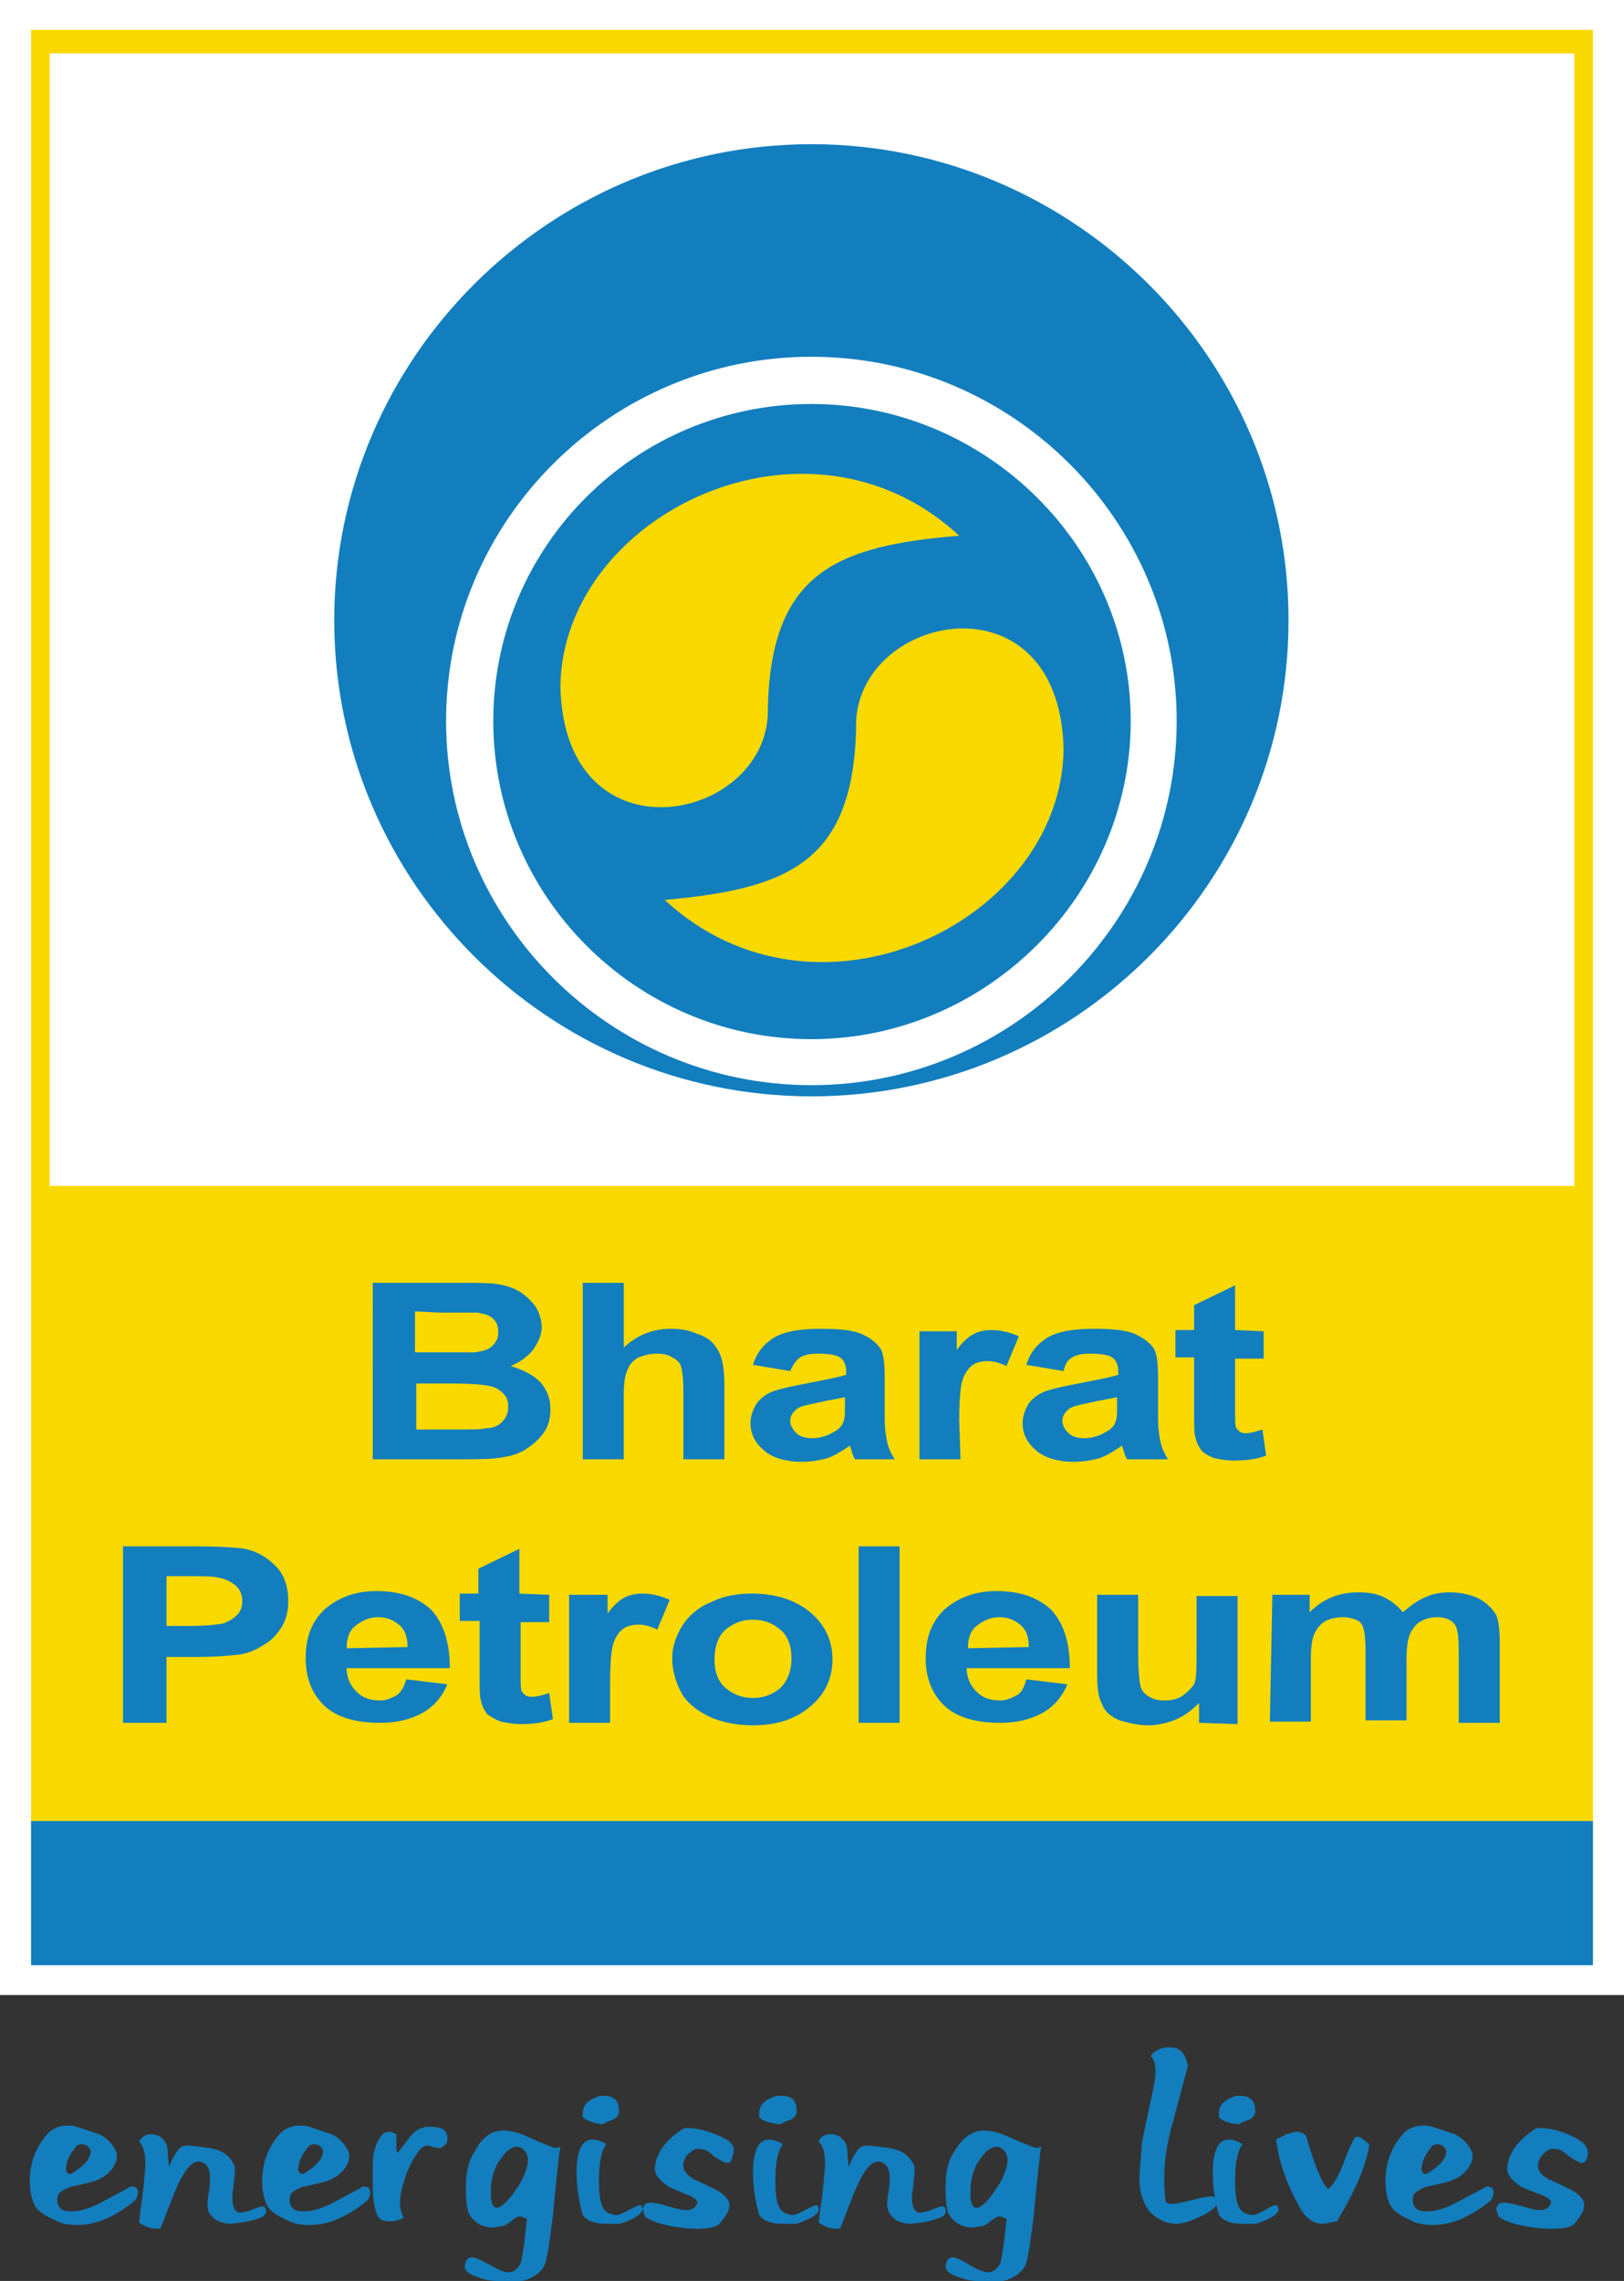
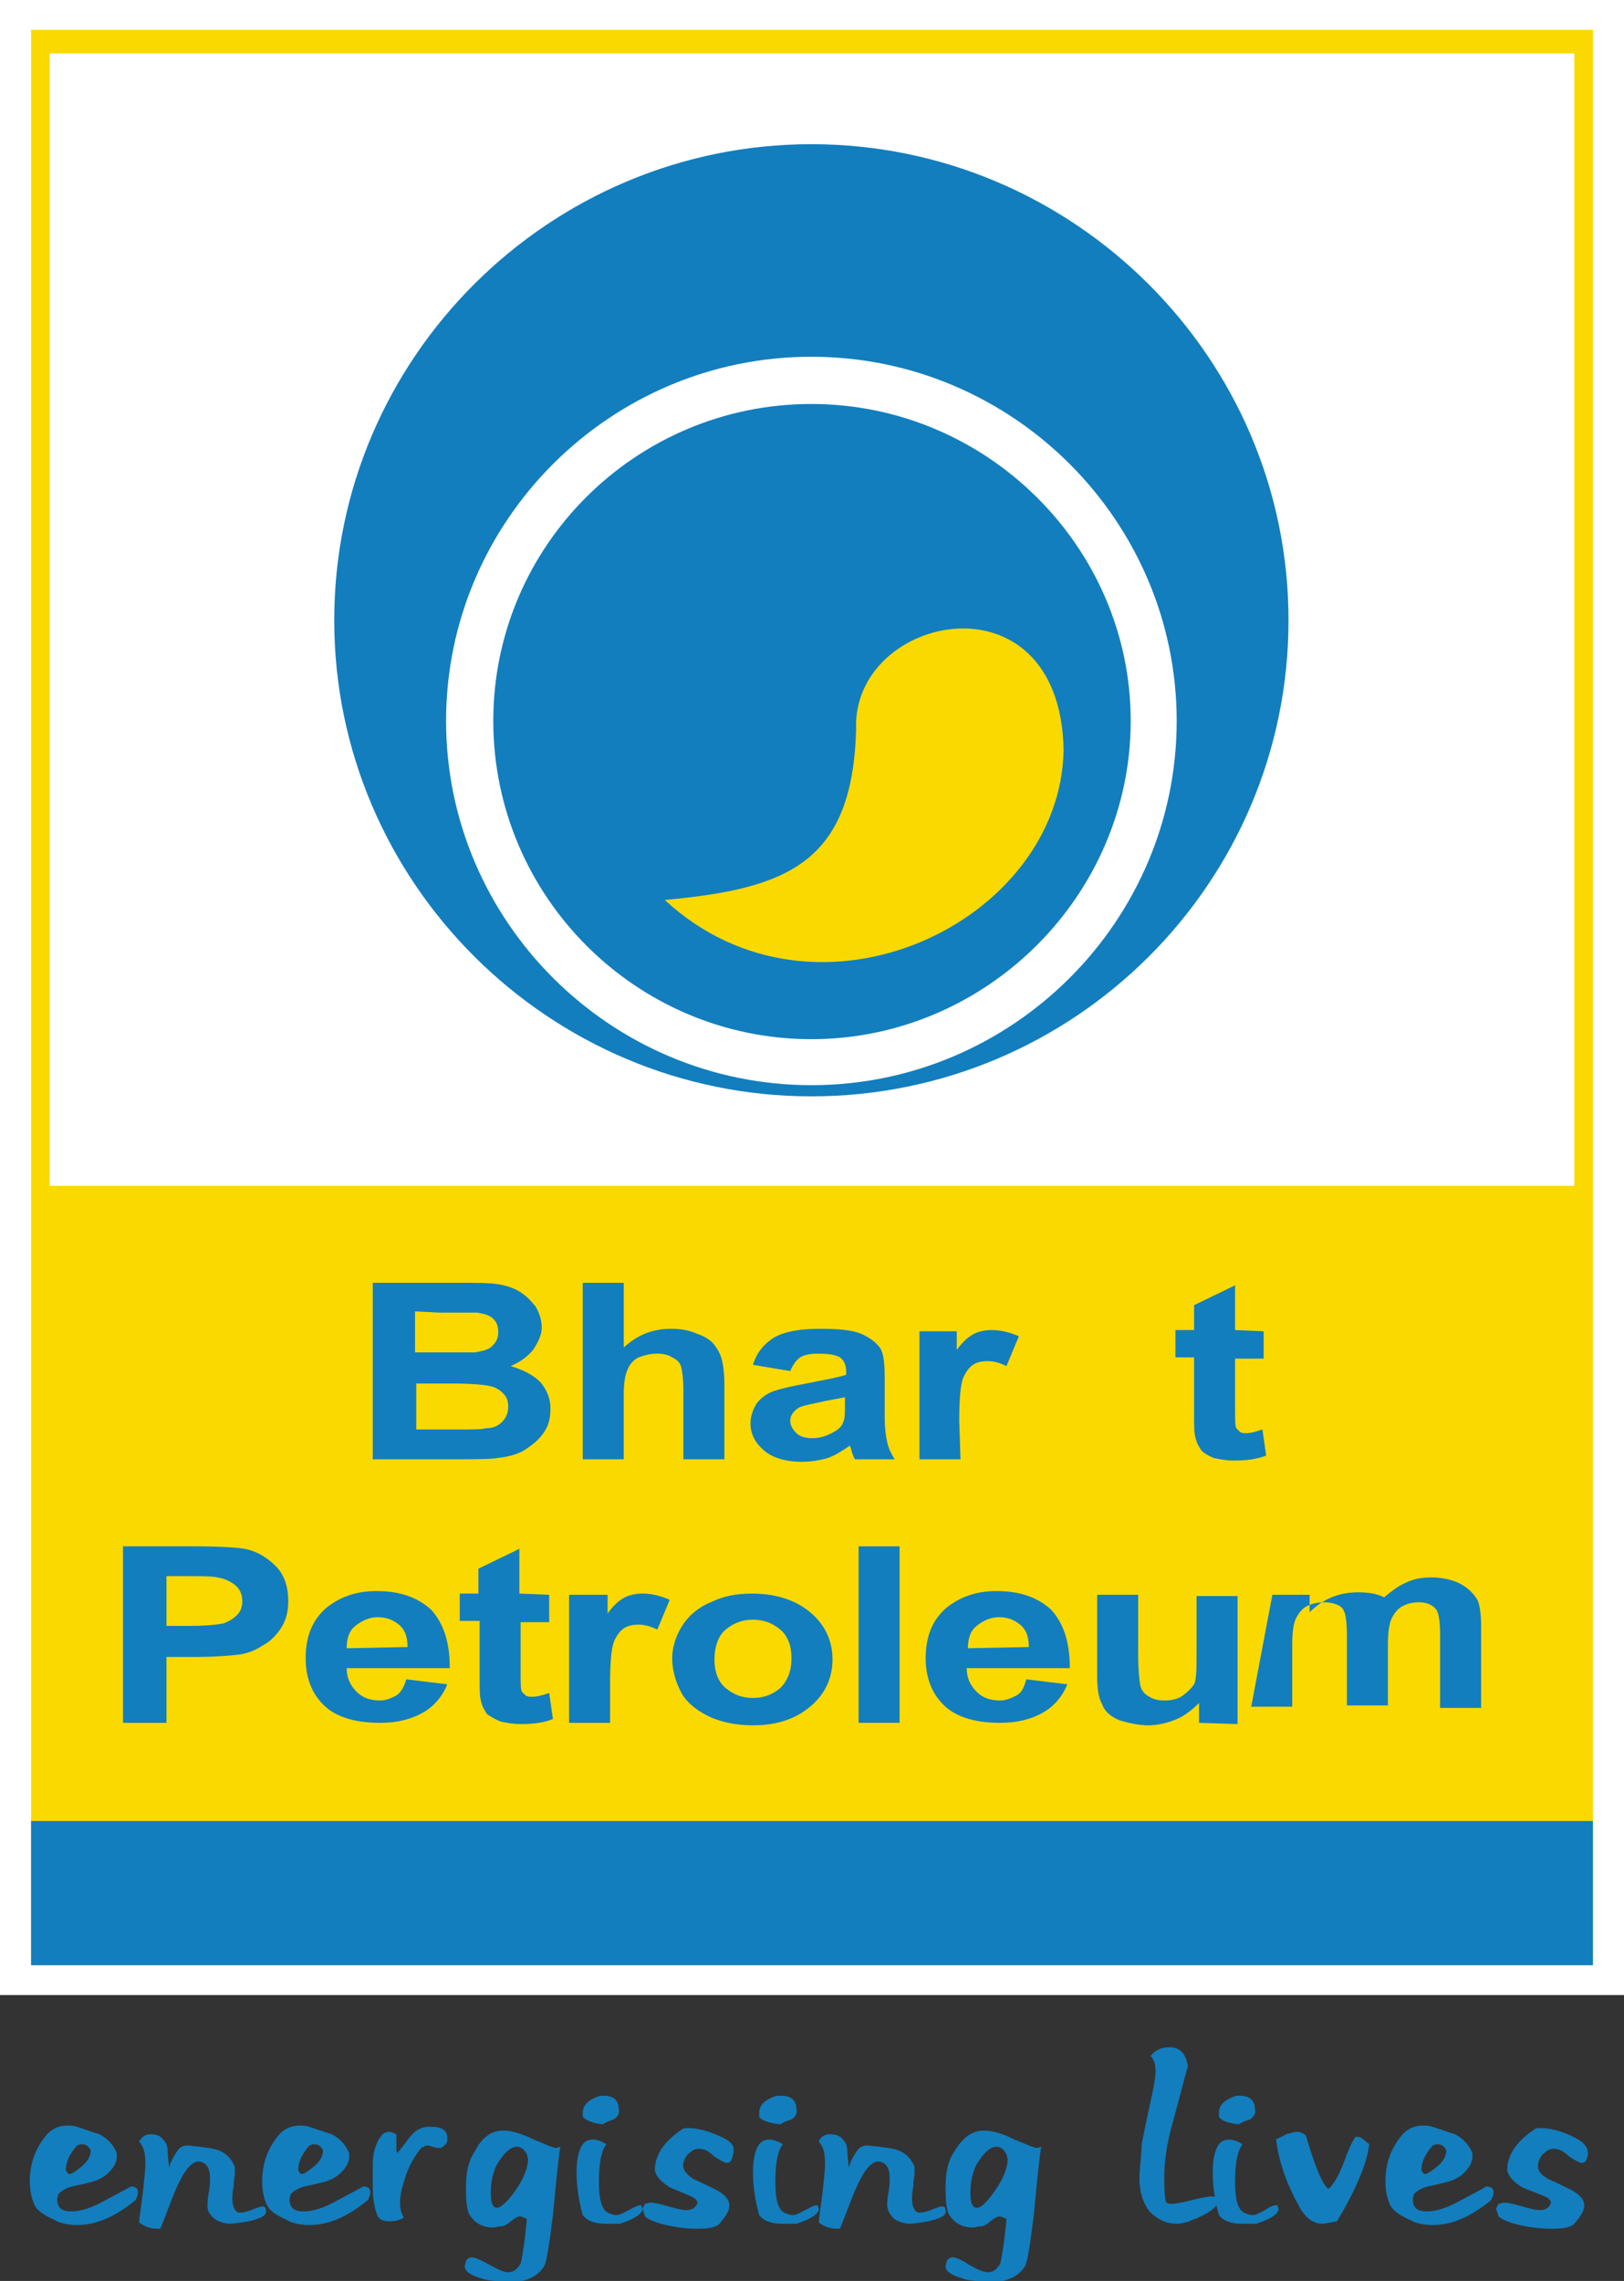
<svg xmlns="http://www.w3.org/2000/svg" version="1.1" id="Layer_1" x="0px" y="0px" viewBox="0 0 130.7 183.5" style="enable-background:new 0 0 130.7 183.5;" xml:space="preserve">
  <rect x="0" y="0" width="130.7" height="183.5" fill="#333333" stroke="none" />
  <style type="text/css">
  .st0{fill:#FFFFFF;}
	.st1{fill:#FAD900;}
	.st2{fill-rule:evenodd;clip-rule:evenodd;fill:#127EBE;}
	.st3{fill-rule:evenodd;clip-rule:evenodd;fill:#FAD900;}
	.st4{fill-rule:evenodd;clip-rule:evenodd;fill:#FFFFFF;}
	.st5{fill:#127EBE;}
 </style>
  <g>
    <rect class="st0" width="130.7" height="160.5">
  </rect>
    <rect x="2.5" y="2.4" class="st1" width="125.7" height="155.6">
  </rect>
    <rect x="4" y="4.3" class="st0" width="122.7" height="91.1">
  </rect>
    <path class="st2" d="M65.3,11.6c21.1,0,38.4,17.2,38.4,38.3c0,21.1-17.2,38.3-38.4,38.3c-21.1,0-38.4-17.2-38.4-38.3   C26.9,28.8,44.2,11.6,65.3,11.6">
  </path>
-     <path class="st3" d="M77.2,43.1C65,31.8,45.3,41.4,45.1,55.2c0.3,14.5,17.1,10.9,16.7,1.6C62.1,46.1,67.3,43.9,77.2,43.1">
-   </path>
    <path class="st3" d="M53.5,72.4c12.2,11.3,31.9,1.8,32.1-12.1c-0.3-14.5-17.1-10.9-16.7-1.6C68.6,69.4,63.4,71.5,53.5,72.4">
  </path>
    <path class="st4" d="M65.3,32.5C79.4,32.5,91,44,91,58S79.4,83.6,65.3,83.6c-14.1,0-25.6-11.5-25.6-25.6S51.2,32.5,65.3,32.5    M65.3,28.7c16.2,0,29.4,13.2,29.4,29.3c0,16.1-13.2,29.3-29.4,29.3c-16.2,0-29.4-13.2-29.4-29.3C35.9,41.9,49.1,28.7,65.3,28.7">
  </path>
    <path class="st5" d="M35.4,105.6c1.6,0,2.6,0,3,0c0.6,0.1,1,0.2,1.3,0.5c0.3,0.3,0.4,0.6,0.4,1.1c0,0.5-0.2,0.8-0.5,1.1   c-0.3,0.3-0.8,0.4-1.4,0.5c-0.3,0-1.2,0-2.5,0h-2.3v-3.3 M29.9,117.4h5.9c2.2,0,3.6,0,4.2-0.1c0.9-0.1,1.7-0.3,2.3-0.7   c0.6-0.4,1.1-0.8,1.5-1.4c0.4-0.6,0.5-1.2,0.5-1.9c0-0.8-0.3-1.5-0.8-2.1c-0.6-0.6-1.4-1-2.4-1.3c0.7-0.3,1.3-0.7,1.8-1.3   c0.4-0.6,0.7-1.2,0.7-1.8c0-0.6-0.2-1.2-0.5-1.7c-0.4-0.5-0.8-0.9-1.3-1.2c-0.5-0.3-1.1-0.5-1.8-0.6c-0.7-0.1-1.7-0.1-3.1-0.1h-6.9   V117.4z M36.3,111.3c1.6,0,2.6,0.1,3.1,0.2c0.5,0.1,0.8,0.3,1.1,0.6c0.3,0.3,0.4,0.6,0.4,1.1c0,0.5-0.2,0.9-0.5,1.2   c-0.3,0.3-0.7,0.5-1.3,0.5c-0.3,0.1-1.1,0.1-2.4,0.1h-3.2v-3.7H36.3z">
  </path>
    <path class="st5" d="M50.2,103.2v5.2c1.1-1,2.3-1.5,3.8-1.5c0.8,0,1.4,0.1,2.1,0.4c0.6,0.2,1.1,0.5,1.4,0.9   c0.3,0.4,0.5,0.8,0.6,1.2c0.1,0.4,0.2,1.1,0.2,2v6h-3.3v-5.4c0-1.1-0.1-1.8-0.2-2.1c-0.1-0.3-0.3-0.5-0.7-0.7   c-0.3-0.2-0.7-0.3-1.2-0.3c-0.5,0-1,0.1-1.5,0.3c-0.4,0.2-0.7,0.5-0.9,1c-0.2,0.4-0.3,1.1-0.3,2v5.2h-3.3v-14.2">
  </path>
    <path class="st5" d="M68,113c0,0.6,0,1.1-0.1,1.3c-0.1,0.4-0.4,0.7-0.8,0.9c-0.5,0.3-1.1,0.5-1.7,0.5c-0.5,0-1-0.1-1.3-0.4   c-0.3-0.3-0.5-0.6-0.5-1c0-0.4,0.2-0.7,0.6-1c0.3-0.2,0.9-0.3,1.8-0.5c0.9-0.2,1.6-0.3,2-0.4 M64.4,109.2c0.3-0.2,0.8-0.3,1.4-0.3   c0.9,0,1.5,0.1,1.8,0.3c0.3,0.2,0.5,0.6,0.5,1.1v0.3c-0.6,0.2-1.7,0.4-3.2,0.7c-1.1,0.2-2,0.4-2.6,0.6c-0.6,0.2-1.1,0.6-1.4,1   c-0.3,0.5-0.5,1-0.5,1.6c0,0.9,0.4,1.6,1.1,2.2c0.7,0.6,1.8,0.9,3,0.9c0.7,0,1.4-0.1,2.1-0.3c0.6-0.2,1.2-0.6,1.8-1l0.1,0.3   c0.1,0.4,0.2,0.6,0.3,0.8H72c-0.3-0.5-0.5-0.9-0.6-1.4c-0.1-0.4-0.2-1.1-0.2-2l0-3.2c0-1.2-0.1-2-0.4-2.4c-0.3-0.4-0.8-0.8-1.5-1.1   c-0.7-0.3-1.8-0.4-3.3-0.4c-1.6,0-2.8,0.2-3.7,0.7c-0.8,0.5-1.4,1.2-1.7,2.2l3,0.5C63.8,109.8,64.1,109.4,64.4,109.2">
  </path>
    <path class="st5" d="M77.3,117.4h-3.3v-10.3H77v1.5c0.5-0.7,1-1.1,1.4-1.3c0.4-0.2,0.9-0.3,1.4-0.3c0.8,0,1.5,0.2,2.2,0.5l-1,2.4   c-0.6-0.3-1.1-0.4-1.5-0.4c-0.5,0-0.9,0.1-1.2,0.3c-0.3,0.2-0.6,0.6-0.8,1.1c-0.2,0.5-0.3,1.7-0.3,3.4">
-   </path>
-     <path class="st5" d="M89.9,113c0,0.6,0,1.1-0.1,1.3c-0.1,0.4-0.4,0.7-0.8,0.9c-0.5,0.3-1.1,0.5-1.7,0.5c-0.5,0-1-0.1-1.3-0.4   c-0.3-0.3-0.5-0.6-0.5-1c0-0.4,0.2-0.7,0.6-1c0.3-0.2,0.9-0.3,1.8-0.5c0.9-0.2,1.6-0.3,2-0.4 M86.3,109.2c0.3-0.2,0.8-0.3,1.4-0.3   c0.9,0,1.5,0.1,1.8,0.3c0.3,0.2,0.5,0.6,0.5,1.1v0.3c-0.6,0.2-1.7,0.4-3.2,0.7c-1.1,0.2-2,0.4-2.6,0.6c-0.6,0.2-1.1,0.6-1.4,1   c-0.3,0.5-0.5,1-0.5,1.6c0,0.9,0.4,1.6,1.1,2.2c0.7,0.6,1.8,0.9,3,0.9c0.7,0,1.4-0.1,2.1-0.3c0.6-0.2,1.2-0.6,1.8-1l0.1,0.3   c0.1,0.4,0.2,0.6,0.3,0.8h3.3c-0.3-0.5-0.5-0.9-0.6-1.4c-0.1-0.4-0.2-1.1-0.2-2l0-3.2c0-1.2-0.1-2-0.4-2.4   c-0.3-0.4-0.8-0.8-1.5-1.1c-0.7-0.3-1.8-0.4-3.3-0.4c-1.6,0-2.8,0.2-3.7,0.7c-0.8,0.5-1.4,1.2-1.7,2.2l3,0.5   C85.7,109.8,85.9,109.4,86.3,109.2">
  </path>
    <path class="st5" d="M101.7,107.1v2.2h-2.3v4.1c0,0.8,0,1.3,0.1,1.5l0.3,0.3c0.2,0.1,0.3,0.1,0.5,0.1c0.3,0,0.7-0.1,1.3-0.3   l0.3,2.1c-0.8,0.3-1.6,0.4-2.6,0.4c-0.6,0-1.1-0.1-1.6-0.2c-0.5-0.2-0.8-0.4-1-0.6c-0.2-0.3-0.4-0.6-0.5-1.1   c-0.1-0.3-0.1-1-0.1-1.9v-4.5h-1.5v-2.2h1.5v-2l3.3-1.6v3.6">
  </path>
    <path class="st5" d="M15,126.8c1.2,0,2.1,0,2.5,0.1c0.6,0.1,1,0.3,1.4,0.6c0.4,0.3,0.6,0.8,0.6,1.3c0,0.4-0.1,0.8-0.4,1.1   c-0.3,0.3-0.6,0.5-1.1,0.7c-0.5,0.1-1.4,0.2-2.7,0.2h-1.9v-4 M13.4,138.6v-5.3h2.3c1.6,0,2.8-0.1,3.6-0.2c0.6-0.1,1.2-0.3,1.8-0.7   c0.6-0.3,1.1-0.8,1.5-1.4c0.4-0.6,0.6-1.3,0.6-2.2c0-1.1-0.3-2.1-1-2.8c-0.7-0.7-1.5-1.2-2.5-1.4c-0.6-0.1-2-0.2-4.1-0.2H9.9v14.2   H13.4z">
  </path>
    <path class="st5" d="M27.9,132.6c0-0.8,0.2-1.4,0.7-1.8c0.5-0.4,1.1-0.7,1.8-0.7c0.7,0,1.2,0.2,1.7,0.6c0.5,0.4,0.7,1,0.7,1.8    M31.9,136.4c-0.4,0.2-0.8,0.4-1.3,0.4c-0.8,0-1.4-0.2-1.9-0.7c-0.5-0.5-0.8-1.1-0.8-1.9h8.3c0-2.1-0.5-3.6-1.5-4.7   c-1.1-1-2.5-1.5-4.4-1.5c-1.7,0-3,0.5-4.1,1.4c-1.1,1-1.6,2.3-1.6,4c0,1.4,0.4,2.6,1.2,3.5c1,1.2,2.7,1.7,4.8,1.7   c1.4,0,2.5-0.3,3.4-0.8c0.9-0.5,1.6-1.3,2-2.3l-3.3-0.4C32.5,135.8,32.2,136.2,31.9,136.4">
  </path>
    <path class="st5" d="M44.2,128.3v2.2h-2.3v4.1c0,0.8,0,1.3,0.1,1.5l0.3,0.3c0.2,0.1,0.3,0.1,0.6,0.1c0.3,0,0.7-0.1,1.3-0.3l0.3,2.1   c-0.8,0.3-1.6,0.4-2.6,0.4c-0.6,0-1.1-0.1-1.6-0.2c-0.5-0.2-0.8-0.4-1.1-0.6c-0.2-0.3-0.4-0.6-0.5-1.1c-0.1-0.3-0.1-1-0.1-1.9v-4.5   H37v-2.2h1.5v-2l3.3-1.6v3.6">
  </path>
    <path class="st5" d="M49.1,138.6h-3.3v-10.3h3.1v1.5c0.5-0.7,1-1.1,1.4-1.3c0.4-0.2,0.9-0.3,1.4-0.3c0.8,0,1.5,0.2,2.2,0.5l-1,2.4   c-0.6-0.3-1.1-0.4-1.5-0.4c-0.5,0-0.9,0.1-1.2,0.3c-0.3,0.2-0.6,0.6-0.8,1.1c-0.2,0.5-0.3,1.7-0.3,3.4">
  </path>
    <path class="st5" d="M58.4,131.1c0.6-0.5,1.3-0.8,2.2-0.8c0.9,0,1.6,0.3,2.2,0.8c0.6,0.5,0.9,1.3,0.9,2.3c0,1-0.3,1.8-0.9,2.4   c-0.6,0.5-1.3,0.8-2.2,0.8c-0.9,0-1.6-0.3-2.2-0.8c-0.6-0.5-0.9-1.3-0.9-2.3S57.8,131.6,58.4,131.1 M54.9,136.3   c0.5,0.8,1.3,1.4,2.4,1.9c1,0.4,2.1,0.6,3.3,0.6c1.9,0,3.4-0.5,4.6-1.5c1.2-1,1.8-2.3,1.8-3.8c0-1.5-0.6-2.8-1.8-3.8   c-1.2-1-2.8-1.5-4.7-1.5c-1.2,0-2.3,0.2-3.3,0.7c-1,0.4-1.8,1.1-2.3,1.9c-0.5,0.8-0.8,1.7-0.8,2.6   C54.1,134.4,54.4,135.4,54.9,136.3">
  </path>
    <rect x="69.1" y="124.4" class="st5" width="3.3" height="14.2">
  </rect>
    <path class="st5" d="M77.9,132.6c0-0.8,0.2-1.4,0.7-1.8c0.5-0.4,1.1-0.7,1.8-0.7c0.7,0,1.2,0.2,1.7,0.6c0.5,0.4,0.7,1,0.7,1.8    M81.8,136.4c-0.4,0.2-0.8,0.4-1.3,0.4c-0.8,0-1.4-0.2-1.9-0.7c-0.5-0.5-0.8-1.1-0.8-1.9h8.3c0-2.1-0.5-3.6-1.5-4.7   c-1.1-1-2.5-1.5-4.4-1.5c-1.7,0-3,0.5-4.1,1.4c-1.1,1-1.6,2.3-1.6,4c0,1.4,0.4,2.6,1.2,3.5c1,1.2,2.7,1.7,4.8,1.7   c1.4,0,2.5-0.3,3.4-0.8c0.9-0.5,1.6-1.3,2-2.3l-3.3-0.4C82.4,135.8,82.2,136.2,81.8,136.4">
  </path>
    <path class="st5" d="M96.5,138.6V137c-0.5,0.5-1.1,1-1.8,1.3c-0.7,0.3-1.5,0.5-2.3,0.5c-0.8,0-1.6-0.2-2.3-0.4   c-0.7-0.3-1.2-0.7-1.4-1.3c-0.3-0.5-0.4-1.3-0.4-2.3v-6.5h3.3v4.7c0,1.4,0.1,2.3,0.2,2.7c0.1,0.3,0.3,0.6,0.7,0.8   c0.3,0.2,0.7,0.3,1.2,0.3c0.6,0,1.1-0.1,1.5-0.4c0.4-0.3,0.7-0.6,0.9-0.9c0.2-0.4,0.2-1.3,0.2-2.8v-4.3h3.3v10.3">
  </path>
-     <path class="st5" d="M102.4,128.3h3v1.4c1.1-1.1,2.4-1.6,3.9-1.6c0.8,0,1.5,0.1,2.1,0.4c0.6,0.3,1.1,0.7,1.5,1.2   c0.6-0.5,1.1-0.9,1.8-1.2c0.6-0.3,1.3-0.4,2-0.4c0.9,0,1.7,0.2,2.3,0.5c0.6,0.3,1.1,0.8,1.4,1.3c0.2,0.4,0.3,1.2,0.3,2.1v6.6h-3.3   v-5.9c0-1-0.1-1.7-0.3-2c-0.3-0.4-0.8-0.6-1.4-0.6c-0.5,0-0.9,0.1-1.3,0.3c-0.4,0.2-0.7,0.6-0.9,1c-0.2,0.4-0.3,1.2-0.3,2.1v4.9   h-3.3v-5.6c0-1-0.1-1.7-0.2-1.9c-0.1-0.3-0.3-0.5-0.6-0.6c-0.2-0.1-0.6-0.2-1-0.2c-0.5,0-1,0.1-1.4,0.3c-0.4,0.2-0.7,0.6-0.9,1   c-0.2,0.4-0.3,1.1-0.3,2.1v5h-3.3">
+     <path class="st5" d="M102.4,128.3h3v1.4c1.1-1.1,2.4-1.6,3.9-1.6c0.8,0,1.5,0.1,2.1,0.4c0.6-0.5,1.1-0.9,1.8-1.2c0.6-0.3,1.3-0.4,2-0.4c0.9,0,1.7,0.2,2.3,0.5c0.6,0.3,1.1,0.8,1.4,1.3c0.2,0.4,0.3,1.2,0.3,2.1v6.6h-3.3   v-5.9c0-1-0.1-1.7-0.3-2c-0.3-0.4-0.8-0.6-1.4-0.6c-0.5,0-0.9,0.1-1.3,0.3c-0.4,0.2-0.7,0.6-0.9,1c-0.2,0.4-0.3,1.2-0.3,2.1v4.9   h-3.3v-5.6c0-1-0.1-1.7-0.2-1.9c-0.1-0.3-0.3-0.5-0.6-0.6c-0.2-0.1-0.6-0.2-1-0.2c-0.5,0-1,0.1-1.4,0.3c-0.4,0.2-0.7,0.6-0.9,1   c-0.2,0.4-0.3,1.1-0.3,2.1v5h-3.3">
  </path>
    <rect x="2.5" y="146.5" class="st5" width="125.7" height="11.6">
  </rect>
    <path class="st5" d="M11.1,176.4c0,0.2-0.1,0.4-0.2,0.6c-1.6,1.3-3.1,2-4.7,2c-0.6,0-1.3-0.1-1.8-0.4c-0.9-0.4-1.5-0.8-1.7-1.4   c-0.2-0.5-0.3-1.1-0.3-1.7c0-1.4,0.4-2.6,1.3-3.7c0.4-0.5,1-0.8,1.7-0.8c0.3,0,0.5,0,0.8,0.1c0.6,0.2,1.2,0.4,1.8,0.6   c0.6,0.3,1.1,0.8,1.4,1.5l0,0.3c0,0.5-0.3,1-0.9,1.5c-0.4,0.3-0.9,0.5-1.4,0.6c-0.4,0.1-0.8,0.2-1.3,0.3c-0.4,0.1-0.8,0.3-1.1,0.6   l-0.1,0.4c0,0.5,0.2,0.8,0.5,0.9c0.2,0.1,0.5,0.1,0.7,0.1c0.7,0,1.6-0.3,2.5-0.8c1.3-0.7,2.1-1.1,2.2-1.2   C11,175.9,11.1,176.1,11.1,176.4 M5.3,174.6c0.1,0.2,0.2,0.3,0.3,0.3c0.1,0,0.3-0.1,0.7-0.4c0.7-0.5,1-1,1-1.5   c-0.2-0.4-0.4-0.5-0.8-0.5l-0.3,0.1C5.6,173.3,5.3,173.9,5.3,174.6 M12.1,171.7c-0.4,0-0.7,0.2-0.9,0.6c0.3,0.3,0.5,0.8,0.5,1.7   c0,0.6-0.1,1.4-0.2,2.4c-0.2,1.4-0.3,2.2-0.3,2.4c0.4,0.3,0.9,0.5,1.4,0.5l0.3,0c0.5-1.2,0.9-2.4,1.4-3.5c0.6-1.3,1.2-2,1.8-1.9   c0.5,0.1,0.8,0.5,0.8,1.3c0,0.3,0,0.7-0.1,1.2c-0.1,0.5-0.1,0.9-0.1,1.1c0,0.5,0.3,0.8,0.7,1.1c0.4,0.2,0.8,0.3,1.2,0.3   c0.9-0.1,1.5-0.2,1.8-0.3c0.7-0.2,1.1-0.4,1-0.8c0-0.2-0.1-0.3-0.3-0.3c-0.1,0-0.4,0.1-0.9,0.3c-0.5,0.2-0.8,0.2-1,0.2   c-0.3-0.1-0.5-0.5-0.5-1.1c0-0.2,0-0.5,0.1-1c0-0.5,0.1-0.8,0.1-1c0-0.2,0-0.4,0-0.6c-0.3-0.7-0.8-1.2-1.6-1.4   c-0.4-0.1-1.1-0.2-2.2-0.3c-0.3,0-0.6,0.1-0.8,0.4c-0.2,0.3-0.5,0.7-0.7,1.4c0-0.4-0.1-0.8-0.1-1.2c0-0.5-0.1-0.8-0.3-1   C12.9,171.8,12.6,171.7,12.1,171.7 M29.8,176.4c0,0.2-0.1,0.4-0.2,0.6c-1.6,1.3-3.1,2-4.7,2c-0.6,0-1.3-0.1-1.8-0.4   c-0.9-0.4-1.5-0.8-1.7-1.4c-0.2-0.5-0.3-1.1-0.3-1.7c0-1.4,0.4-2.6,1.3-3.7c0.4-0.5,1-0.8,1.7-0.8c0.3,0,0.5,0,0.8,0.1   c0.6,0.2,1.2,0.4,1.8,0.6c0.6,0.3,1.1,0.8,1.4,1.5l0,0.3c0,0.5-0.3,1-0.9,1.5c-0.4,0.3-0.9,0.5-1.4,0.6c-0.4,0.1-0.8,0.2-1.3,0.3   c-0.4,0.1-0.8,0.3-1.1,0.6l-0.1,0.4c0,0.5,0.2,0.8,0.5,0.9c0.2,0.1,0.5,0.1,0.7,0.1c0.7,0,1.6-0.3,2.5-0.8c1.3-0.7,2.1-1.1,2.2-1.2   C29.7,175.9,29.8,176.1,29.8,176.4 M24,174.6c0.1,0.2,0.2,0.3,0.3,0.3c0.1,0,0.3-0.1,0.7-0.4c0.7-0.5,1-1,1-1.5   c-0.2-0.4-0.4-0.5-0.8-0.5l-0.3,0.1C24.3,173.3,24,173.9,24,174.6 M34.7,171.1l-0.4,0c-0.5,0.1-0.9,0.3-1.3,0.8   c-0.3,0.4-0.6,0.8-1,1.3c-0.1-0.1-0.1-0.2-0.1-0.4c0-0.1,0-0.3,0-0.5c0-0.2,0-0.4,0-0.4l0-0.2c-0.2-0.1-0.4-0.2-0.6-0.2   c-0.4,0-0.7,0.3-1,1c-0.2,0.5-0.3,1-0.3,1.6c0,0.2,0,0.5,0,0.9c0,0.4,0,0.7,0,0.9c0,0.9,0.1,1.7,0.4,2.4c0.2,0.3,0.5,0.4,0.9,0.4   c0.5,0,0.9-0.1,1.2-0.3c-0.2-0.3-0.3-0.7-0.3-1.2c0-0.7,0.2-1.4,0.5-2.3c0.3-0.8,0.7-1.5,1.2-2.1l0.4-0.2c0.1,0,0.3,0,0.5,0.1   c0.3,0.1,0.5,0.1,0.7,0.1c0.3-0.2,0.5-0.4,0.5-0.6L36,172C36,171.4,35.6,171.1,34.7,171.1 M40.5,171.4c0.6,0,1.4,0.2,2.4,0.7   c1,0.4,1.6,0.7,1.9,0.7l0.3-0.1c-0.1,0.5-0.3,2.3-0.6,5.5c-0.3,2.4-0.5,3.7-0.7,4.1c-0.5,0.8-1.4,1.3-2.8,1.3   c-0.6,0-1.2-0.1-1.9-0.2c-1.1-0.3-1.7-0.6-1.7-1.1l0.1-0.4c0.1-0.2,0.3-0.3,0.5-0.3c0.2,0,0.7,0.2,1.4,0.6c0.7,0.4,1.2,0.6,1.5,0.6   c0.4,0,0.7-0.2,1-0.7c0.1-0.4,0.2-1,0.3-1.7c0.1-1,0.2-1.7,0.2-1.9l-0.5-0.2c-0.2,0-0.4,0.1-0.8,0.4c-0.3,0.3-0.6,0.4-0.8,0.4   c-0.2,0-0.4,0.1-0.6,0.1c-0.9,0-1.6-0.4-2-1.2c-0.2-0.7-0.2-1.4-0.2-2.1c0-1.1,0.2-2.1,0.7-2.8C38.8,171.9,39.6,171.4,40.5,171.4    M41.5,176.2c0.7-1,1-1.9,1-2.5l-0.1-0.4c-0.2-0.4-0.5-0.6-0.8-0.6c-0.3,0-0.7,0.2-1.1,0.7c-0.3,0.4-0.6,0.8-0.7,1.2   c-0.2,0.5-0.3,1.1-0.3,1.8c0,0.7,0.1,1.1,0.4,1.2C40.2,177.7,40.8,177.2,41.5,176.2 M46.9,170.3l0-0.3c0-0.7,0.5-1.1,1.4-1.4l0.3,0   c0.8,0,1.2,0.4,1.2,1.1c0.1,0.3-0.1,0.6-0.4,0.8c-0.3,0.1-0.6,0.2-0.9,0.4C47.7,170.8,47.2,170.6,46.9,170.3 M50.6,177.8   c-0.4,0.2-0.7,0.4-1,0.4c-0.2,0-0.5-0.1-0.7-0.2c-0.5-0.3-0.7-1.1-0.7-2.5c0-1.5,0.2-2.5,0.6-3c-0.8-0.5-1.5-0.5-1.9,0   c-0.3,0.4-0.5,1.2-0.5,2.2c0,1.3,0.2,2.4,0.5,3.5c0.4,0.5,1,0.7,1.9,0.7h1.1c1.2-0.4,1.8-0.8,1.8-1.2l-0.1-0.3   C51.3,177.4,51,177.6,50.6,177.8 M57.8,171.8c-0.9-0.4-1.7-0.6-2.4-0.6c-0.2,0-0.4,0-0.5,0.1c-1.5,1-2.2,2.1-2.2,3.3   c0.1,0.5,0.5,0.9,1.1,1.3c0.1,0.1,0.7,0.3,1.6,0.7c0.5,0.2,0.8,0.4,0.7,0.7c-0.2,0.4-0.5,0.5-0.9,0.5c-0.3,0-0.7-0.1-1.4-0.3   c-0.7-0.2-1.1-0.3-1.5-0.3l-0.4,0.1l-0.2,0.4c0,0,0.1,0.2,0.2,0.6c0.2,0.2,0.8,0.5,1.7,0.7c0.9,0.2,1.7,0.3,2.5,0.3   c0.9,0,1.5-0.1,1.8-0.4c0.5-0.6,0.8-1,0.8-1.5c0-0.4-0.3-0.8-1-1.2c-0.6-0.3-1.2-0.6-1.9-0.9c-0.6-0.4-0.9-0.8-0.8-1.3   c0.1-0.3,0.2-0.6,0.5-0.8c0.3-0.3,0.6-0.4,1-0.3c0.2,0,0.6,0.2,1,0.6c0.5,0.3,0.8,0.5,1,0.5c0.3,0,0.4-0.2,0.5-0.7   C59.2,172.6,58.8,172.2,57.8,171.8 M61.1,170.3l0-0.3c0-0.7,0.5-1.1,1.4-1.4l0.4,0c0.8,0,1.2,0.4,1.2,1.1c0.1,0.3-0.1,0.6-0.4,0.8   c-0.3,0.1-0.6,0.2-0.9,0.4C61.9,170.8,61.3,170.6,61.1,170.3 M64.8,177.8c-0.4,0.2-0.7,0.4-1,0.4c-0.2,0-0.5-0.1-0.7-0.2   c-0.5-0.3-0.7-1.1-0.7-2.5c0-1.5,0.2-2.5,0.6-3c-0.8-0.5-1.5-0.5-1.9,0c-0.3,0.4-0.5,1.2-0.5,2.2c0,1.3,0.2,2.4,0.5,3.5   c0.4,0.5,1,0.7,1.9,0.7h1.1c1.2-0.4,1.8-0.8,1.8-1.2l-0.1-0.3C65.5,177.4,65.2,177.6,64.8,177.8 M66.8,171.7   c-0.4,0-0.8,0.2-0.9,0.6c0.3,0.3,0.5,0.8,0.5,1.7c0,0.6-0.1,1.4-0.2,2.4c-0.2,1.4-0.3,2.2-0.3,2.4c0.4,0.3,0.9,0.5,1.4,0.5l0.3,0   c0.5-1.2,0.9-2.4,1.4-3.5c0.6-1.3,1.2-2,1.8-1.9c0.5,0.1,0.8,0.5,0.8,1.3c0,0.3,0,0.7-0.1,1.2c-0.1,0.5-0.1,0.9-0.1,1.1   c0.1,0.5,0.3,0.8,0.7,1.1c0.4,0.2,0.8,0.3,1.2,0.3c0.9-0.1,1.5-0.2,1.8-0.3c0.7-0.2,1.1-0.4,1-0.8c0-0.2-0.1-0.3-0.3-0.3   c-0.1,0-0.4,0.1-0.9,0.3c-0.5,0.2-0.8,0.2-1,0.2c-0.3-0.1-0.5-0.5-0.5-1.1c0-0.2,0-0.5,0.1-1c0-0.5,0.1-0.8,0.1-1   c0-0.2,0-0.4,0-0.6c-0.3-0.7-0.8-1.2-1.6-1.4c-0.4-0.1-1.1-0.2-2.2-0.3c-0.3,0-0.6,0.1-0.8,0.4c-0.2,0.3-0.5,0.7-0.7,1.4   c0-0.4-0.1-0.8-0.1-1.2c0-0.5-0.1-0.8-0.3-1C67.6,171.8,67.3,171.7,66.8,171.7 M79.2,171.4c0.6,0,1.4,0.2,2.4,0.7   c1,0.4,1.6,0.7,1.9,0.7l0.3-0.1c-0.1,0.5-0.3,2.3-0.6,5.5c-0.3,2.4-0.5,3.7-0.7,4.1c-0.5,0.8-1.4,1.3-2.8,1.3   c-0.6,0-1.2-0.1-1.9-0.2c-1.1-0.3-1.7-0.6-1.7-1.1l0.1-0.4c0.1-0.2,0.3-0.3,0.5-0.3c0.2,0,0.7,0.2,1.3,0.6c0.7,0.4,1.2,0.6,1.5,0.6   c0.4,0,0.7-0.2,1-0.7c0.1-0.4,0.2-1,0.3-1.7c0.1-1,0.2-1.7,0.2-1.9l-0.5-0.2c-0.2,0-0.4,0.1-0.8,0.4c-0.3,0.3-0.6,0.4-0.8,0.4   c-0.2,0-0.4,0.1-0.6,0.1c-0.9,0-1.6-0.4-2-1.2c-0.2-0.7-0.2-1.4-0.2-2.1c0-1.1,0.2-2.1,0.7-2.8C77.5,171.9,78.3,171.4,79.2,171.4    M80.1,176.2c0.7-1,1-1.9,1-2.5l-0.1-0.4c-0.2-0.4-0.5-0.6-0.8-0.6c-0.3,0-0.7,0.2-1.1,0.7c-0.3,0.4-0.6,0.8-0.7,1.2   c-0.2,0.5-0.3,1.1-0.3,1.8c0,0.7,0.1,1.1,0.4,1.2C78.9,177.7,79.4,177.2,80.1,176.2 M94.1,164.7c-0.6,0-1.1,0.2-1.5,0.7   c0.3,0.3,0.4,0.7,0.4,1.3c0,0.5-0.2,1.5-0.5,2.8c-0.3,1.4-0.5,2.4-0.6,2.9c-0.1,1.5-0.2,2.4-0.2,2.8c0,1.2,0.3,2,0.8,2.7   c0.6,0.6,1.3,1,2.2,1c0.3,0,0.7-0.1,1-0.2c1.6-0.6,2.4-1.2,2.3-1.7c-0.1-0.2-0.2-0.3-0.5-0.3c-0.3,0-0.8,0.1-1.6,0.3   c-0.8,0.2-1.3,0.3-1.6,0.3c-0.3,0-0.5-0.1-0.5-0.3c-0.1-0.6-0.1-1.2-0.1-1.8c0-1.3,0.2-2.8,0.7-4.5c0.4-1.5,0.8-3,1.2-4.5   C95.4,165.1,94.9,164.7,94.1,164.7 M98.1,170.3l0-0.3c0-0.7,0.5-1.1,1.4-1.4l0.3,0c0.8,0,1.2,0.4,1.2,1.1c0.1,0.3-0.1,0.6-0.4,0.8   c-0.3,0.1-0.6,0.2-0.9,0.4C98.8,170.8,98.3,170.6,98.1,170.3 M101.8,177.8c-0.4,0.2-0.7,0.4-1,0.4c-0.2,0-0.5-0.1-0.7-0.2   c-0.5-0.3-0.7-1.1-0.7-2.5c0-1.5,0.2-2.5,0.6-3c-0.8-0.5-1.5-0.5-1.9,0c-0.3,0.4-0.5,1.2-0.5,2.2c0,1.3,0.2,2.4,0.5,3.5   c0.4,0.5,1,0.7,1.9,0.7h1.1c1.2-0.4,1.8-0.8,1.8-1.2l-0.1-0.3C102.4,177.4,102.1,177.6,101.8,177.8 M105.1,171.8   c-0.2-0.2-0.5-0.3-0.7-0.3c-0.2,0-0.5,0.1-0.9,0.2c-0.3,0.2-0.6,0.3-0.8,0.4c0.2,1.7,0.8,3.5,1.8,5.3c0.5,1,1.2,1.5,1.9,1.5   c0.2,0,0.6-0.1,1.2-0.2c1.5-2.5,2.4-4.6,2.6-6.2l-0.5-0.4c-0.2-0.2-0.4-0.2-0.6-0.2c-0.3,0.4-0.6,1.1-1,2.2c-0.4,1-0.8,1.7-1.2,2   C106.4,175.7,105.8,174.2,105.1,171.8 M120.2,176.4c0,0.2-0.1,0.4-0.2,0.6c-1.6,1.3-3.1,2-4.7,2c-0.6,0-1.3-0.1-1.8-0.4   c-0.9-0.4-1.5-0.8-1.7-1.4c-0.2-0.5-0.3-1.1-0.3-1.7c0-1.4,0.4-2.6,1.3-3.7c0.4-0.5,1-0.8,1.7-0.8c0.3,0,0.5,0,0.8,0.1   c0.6,0.2,1.2,0.4,1.8,0.6c0.6,0.3,1.1,0.8,1.4,1.5l0,0.3c0,0.5-0.3,1-0.9,1.5c-0.4,0.3-0.9,0.5-1.4,0.6c-0.4,0.1-0.8,0.2-1.3,0.3   c-0.4,0.1-0.8,0.3-1.1,0.6l-0.1,0.4c0,0.5,0.2,0.8,0.5,0.9c0.2,0.1,0.5,0.1,0.7,0.1c0.7,0,1.6-0.3,2.5-0.8c1.3-0.7,2.1-1.1,2.2-1.2   C120.1,175.9,120.2,176.1,120.2,176.4 M114.4,174.6c0.1,0.2,0.2,0.3,0.3,0.3c0.1,0,0.3-0.1,0.7-0.4c0.7-0.5,1-1,1-1.5   c-0.2-0.4-0.4-0.5-0.8-0.5l-0.3,0.1C114.7,173.3,114.4,173.9,114.4,174.6 M126.4,171.8c-0.9-0.4-1.7-0.6-2.4-0.6   c-0.2,0-0.4,0-0.5,0.1c-1.5,1-2.2,2.1-2.2,3.3c0.1,0.5,0.5,0.9,1.1,1.3c0.1,0.1,0.7,0.3,1.7,0.7c0.5,0.2,0.8,0.4,0.7,0.7   c-0.2,0.4-0.5,0.5-0.9,0.5c-0.3,0-0.7-0.1-1.4-0.3c-0.7-0.2-1.1-0.3-1.5-0.3l-0.4,0.1l-0.2,0.4c0,0,0.1,0.2,0.2,0.6   c0.2,0.2,0.8,0.5,1.7,0.7c0.9,0.2,1.7,0.3,2.6,0.3c0.9,0,1.5-0.1,1.8-0.4c0.5-0.6,0.8-1,0.8-1.5c0-0.4-0.3-0.8-1-1.2   c-0.6-0.3-1.2-0.6-1.9-0.9c-0.7-0.4-0.9-0.8-0.8-1.3c0.1-0.3,0.2-0.6,0.5-0.8c0.3-0.3,0.6-0.4,1-0.3c0.2,0,0.6,0.2,1,0.6   c0.5,0.3,0.8,0.5,1,0.5c0.3,0,0.4-0.2,0.5-0.7C127.8,172.6,127.3,172.2,126.4,171.8">
  </path>
  </g>
</svg>